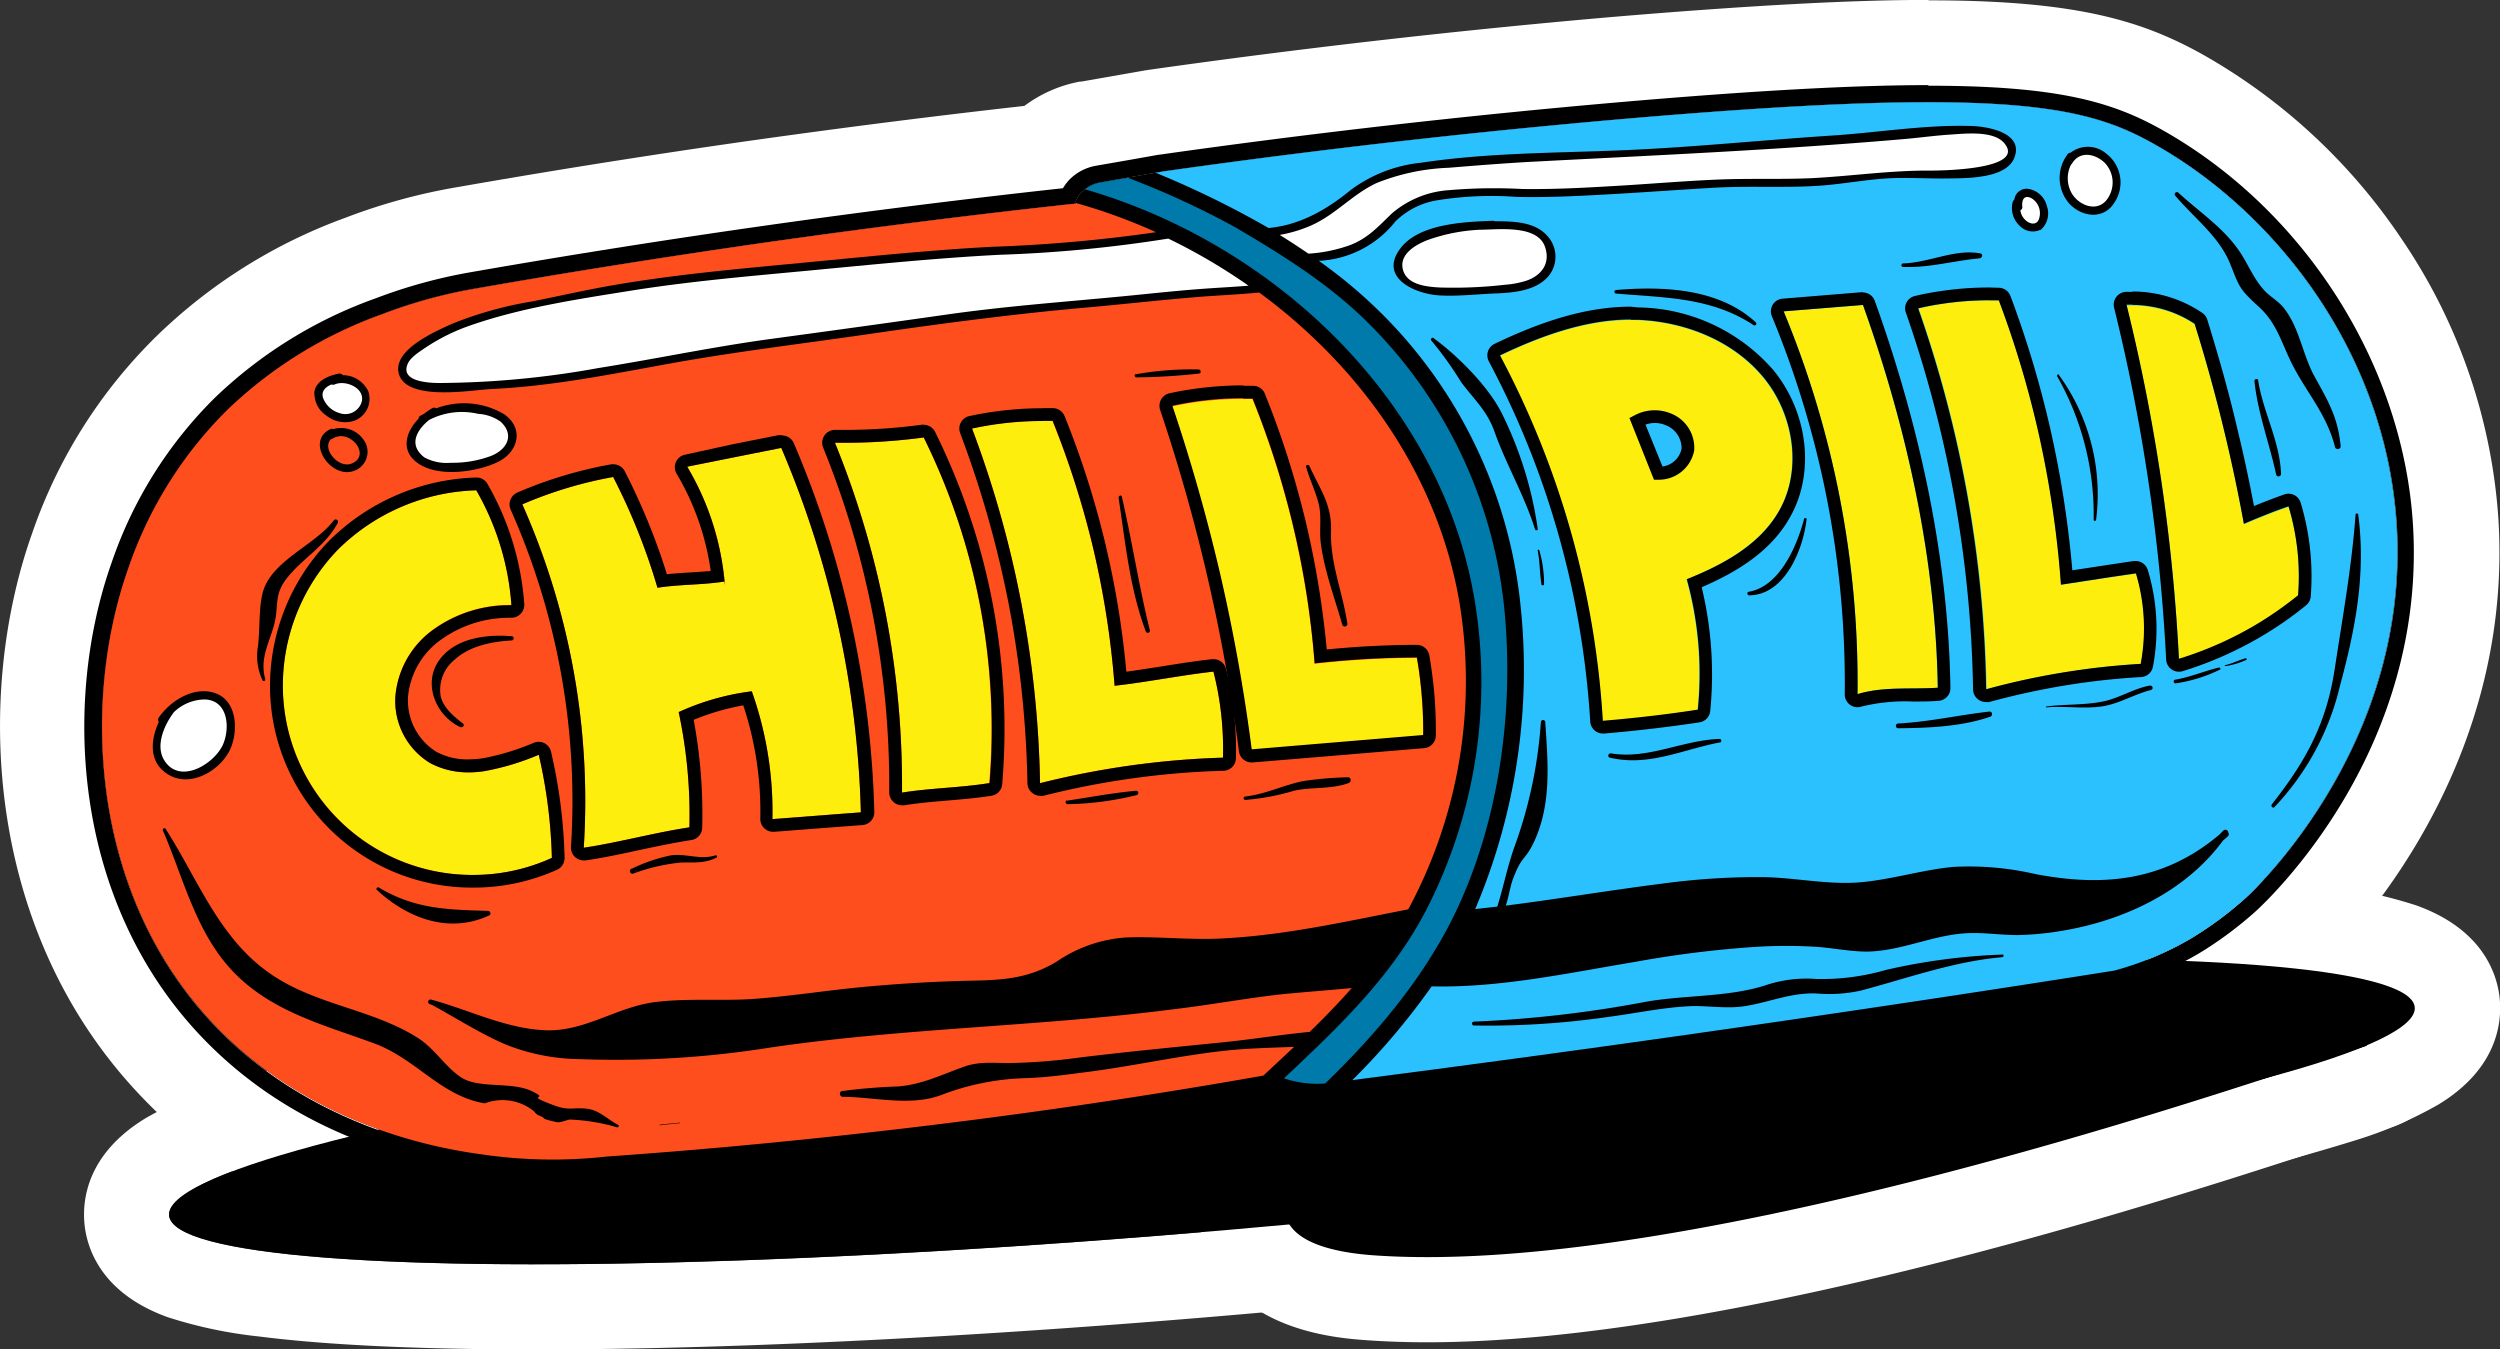
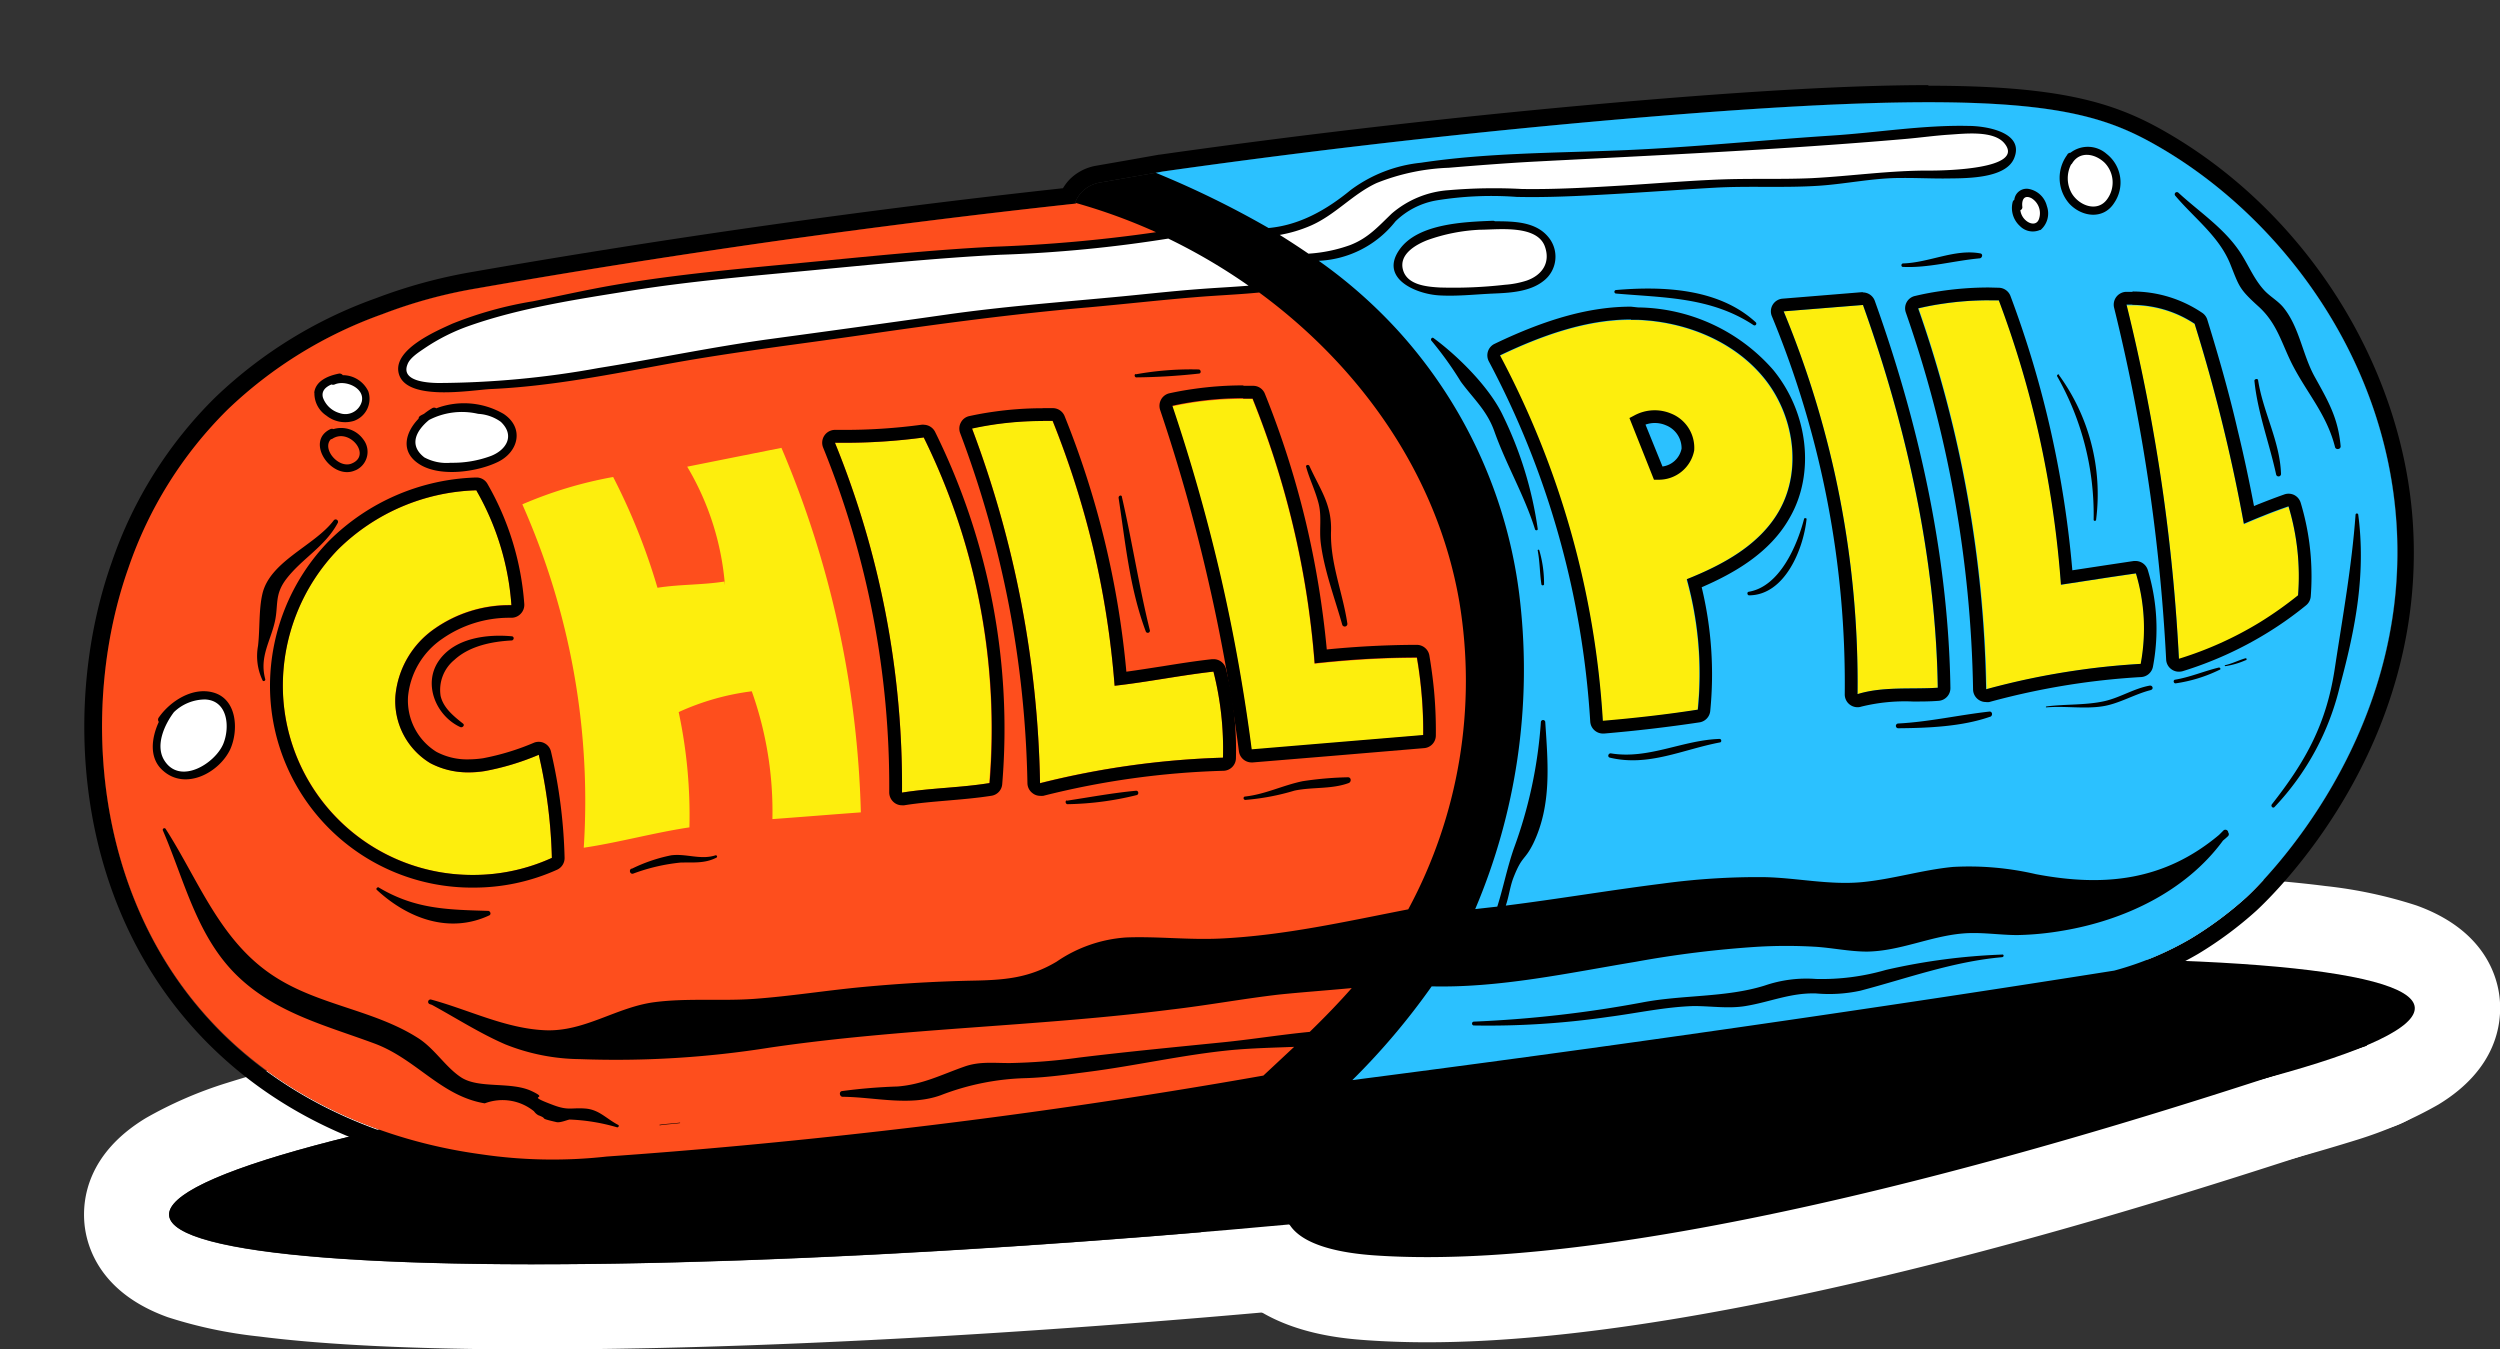
<svg xmlns="http://www.w3.org/2000/svg" viewBox="0 0 293.4 158.37">
  <rect x="0" y="0" width="293.4" height="158.37" fill="#333333" stroke="none" />
  <defs>
    <style>.cls-1{fill:#fff;}.cls-2{fill:#fe4e1d;}.cls-3{fill:#007aaa;}.cls-4{fill:#2bc1ff;}.cls-5{fill:#fdee0d;}</style>
  </defs>
  <title>Сhill pill</title>
  <g id="Слой_3" data-name="Слой 3">
    <path class="cls-1" d="M244.09,172c26.07,0,42.55,1.92,42.9,5.72.67,7.25-57.78,18.61-130.56,25.37-34.68,3.22-66.36,4.81-90.09,4.81-26.07,0-42.55-1.92-42.9-5.72-.67-7.25,57.78-18.61,130.56-25.37,34.68-3.22,66.36-4.81,90.09-4.81m0-10v0c-25,0-57.3,1.72-91,4.85-35.52,3.3-68.83,7.79-93.8,12.64a242.64,242.64,0,0,0-29.13,7.14,47.75,47.75,0,0,0-9.46,4.11c-6.87,4.17-7.46,9.54-7.2,12.37s1.9,8.17,9.79,11A52.92,52.92,0,0,0,34,216.37c7.82,1,18.71,1.52,32.37,1.52,25,0,57.29-1.72,91-4.85,35.52-3.3,68.83-7.79,93.8-12.64a242.64,242.64,0,0,0,29.13-7.14,47.75,47.75,0,0,0,9.46-4.11c6.87-4.17,7.46-9.54,7.2-12.37s-1.9-8.17-9.79-11a52.92,52.92,0,0,0-10.7-2.28c-7.82-1-18.71-1.52-32.36-1.52Z" transform="translate(-3.59 -59.52)" />
-     <path class="cls-1" d="M230,71.52c15.55,0,21.31,2,26.56,5,14.27,8.06,27.12,24.59,28.33,44.73,1.5,24.92-15.66,41.74-17.7,43.61a42.38,42.38,0,0,1-6.53,4.84,36.67,36.67,0,0,1-8.94,3.73q-13.25,2.1-26.65,4.1-32.53,4.86-64.3,9a13,13,0,0,1-2.54.26,12.07,12.07,0,0,1-2.5-.26,12.63,12.63,0,0,1-2.61-.87c-14.5,2.58-29.84,4.86-46,6.71q-16.67,1.9-32.3,3a57.56,57.56,0,0,1-6.4.36,55.87,55.87,0,0,1-8.27-.61c-4.09-.6-19.56-2.89-31.31-15.16-14.7-15.36-15.68-38.14-10.18-53.67a47.91,47.91,0,0,1,11.67-18.64A50.84,50.84,0,0,1,48.47,96.38a57.18,57.18,0,0,1,10.93-3q16.74-2.92,34.54-5.46,18.36-2.61,35.79-4.48a3.53,3.53,0,0,1,.86-1.42,3.79,3.79,0,0,1,2-1.06L140,79.66c12.83-1.82,31.36-4.2,53.86-6.15,16-1.38,27.51-2,36.06-2m0-12c-9.13,0-21.27.67-37.1,2-18.26,1.58-36.6,3.68-54.51,6.22l-.38.06-7.46,1.31-.16,0a15.68,15.68,0,0,0-6.5,2.85c-10.53,1.18-21.14,2.53-31.59,4-11.61,1.64-23.35,3.5-34.89,5.52a69,69,0,0,0-13.19,3.6A62.3,62.3,0,0,0,21.93,99,59.45,59.45,0,0,0,7.33,122.2c-6.75,19.1-5.41,46.91,12.84,66,6.65,7,18.68,15.85,38.22,18.73a68.44,68.44,0,0,0,10,.74,69.25,69.25,0,0,0,7.47-.41c10.84-.76,21.8-1.78,32.59-3,14.54-1.66,29.21-3.77,43.65-6.28.36.1.73.18,1.1.26a24.12,24.12,0,0,0,9.41.11c21.32-2.75,42.91-5.75,64.17-8.93,8.88-1.33,17.88-2.71,26.75-4.12a10.67,10.67,0,0,0,1.25-.26,48.47,48.47,0,0,0,11.86-4.95,53.88,53.88,0,0,0,8.59-6.37c2.41-2.2,23.43-22.4,21.58-53.17a66.16,66.16,0,0,0-11.29-32.87,69,69,0,0,0-23.11-21.59c-7.31-4.13-15-6.53-32.47-6.53Z" transform="translate(-3.59 -59.52)" />
    <path class="cls-1" d="M260.52,174.75a114.85,114.85,0,0,1,19.67,1.83c1.73.34,3.13.66,4,.88q-1.44,2.4-2.9,4.8l-10.44,3.36c-15.16,4.9-66,21.44-99.79,21.44q-3.21,0-6.2-.21c-3.42-.24-8.63-1-10.12-3.91-3-5.76,3.84-11.39,8.73-12.66,15.22-4,31.73-5.2,47.26-7.74,19.91-3.25,32.7-7.35,47.49-7.76q1.14,0,2.28,0m0-10c-.86,0-1.72,0-2.55,0-10.35.28-19.49,2.16-30.08,4.33-5.79,1.19-11.79,2.42-18.75,3.56-5,.81-10,1.48-15.36,2.19-10.83,1.44-22,2.93-32.81,5.73-5.52,1.44-12.43,5.89-15.44,12.61a16.27,16.27,0,0,0,.34,14.31c4.29,8.33,14.84,9.07,18.31,9.31,2.18.15,4.5.23,6.9.23,35.06,0,85.72-16.38,102.37-21.76l.5-.17,10.4-3.34a10,10,0,0,0,5.52-4.36l.64-1.06,2.26-3.74a10,10,0,0,0-6.22-14.89c-1.45-.36-2.95-.68-4.43-1v0c-5.25-1.23-15.47-2.06-21.59-2.06Z" transform="translate(-3.59 -59.52)" />
  </g>
  <g id="Слой_2" data-name="Слой 2">
    <ellipse cx="155.22" cy="189.94" rx="132.34" ry="13.19" transform="translate(-20.48 -44.36) rotate(-5.3)" />
    <path d="M153.08,185.59c-14.5,2.58-29.84,4.86-46,6.71q-16.67,1.9-32.3,3A57.27,57.27,0,0,1,60.14,195c-4.09-.6-19.56-2.89-31.31-15.16-14.7-15.36-15.68-38.14-10.18-53.67a47.91,47.91,0,0,1,11.67-18.64A50.84,50.84,0,0,1,48.47,96.38a57.18,57.18,0,0,1,10.93-3q16.74-2.92,34.54-5.46,18.36-2.61,35.79-4.48a3.53,3.53,0,0,1,.86-1.42,3.79,3.79,0,0,1,2-1.06L140,79.66c12.83-1.82,31.36-4.2,53.86-6.15,45.11-3.9,54.48-1.62,62.62,3,14.27,8.06,27.12,24.59,28.33,44.73,1.5,24.92-15.66,41.74-17.7,43.61a42.38,42.38,0,0,1-6.53,4.84,36.67,36.67,0,0,1-8.94,3.73q-13.25,2.1-26.65,4.1-32.53,4.86-64.3,9a12.17,12.17,0,0,1-7.65-.87Z" transform="translate(-3.59 -59.52)" />
    <path d="M230,71.52c15.55,0,21.31,2,26.56,5,14.27,8.06,27.12,24.59,28.33,44.73,1.5,24.92-15.66,41.74-17.7,43.61a42.38,42.38,0,0,1-6.53,4.84,36.67,36.67,0,0,1-8.94,3.73q-13.25,2.1-26.65,4.1-32.53,4.88-64.3,9a13,13,0,0,1-2.54.26,12.07,12.07,0,0,1-2.5-.26,12.63,12.63,0,0,1-2.61-.87c-14.5,2.58-29.84,4.86-46,6.71q-16.67,1.9-32.3,3a57.56,57.56,0,0,1-6.4.36,55.87,55.87,0,0,1-8.27-.61c-4.09-.6-19.56-2.89-31.31-15.16-14.7-15.36-15.68-38.14-10.18-53.67a47.91,47.91,0,0,1,11.67-18.64A50.84,50.84,0,0,1,48.47,96.38a57.18,57.18,0,0,1,10.93-3q16.74-2.92,34.54-5.46,18.36-2.61,35.79-4.48a3.53,3.53,0,0,1,.86-1.42,3.79,3.79,0,0,1,2-1.06L140,79.66c12.83-1.82,31.36-4.2,53.86-6.15,16-1.38,27.51-2,36.06-2m0-2c-8.84,0-20.69.66-36.23,2-18.09,1.57-36.24,3.64-54,6.16h-.07l-3.72.66-3.73.65a5.77,5.77,0,0,0-3.08,1.63,5.89,5.89,0,0,0-.75,1c-11.56,1.26-23.25,2.73-34.75,4.36s-23.15,3.47-34.61,5.47a60.58,60.58,0,0,0-11.3,3.09,52.83,52.83,0,0,0-18.82,11.62,49.79,49.79,0,0,0-12.17,19.4c-5.74,16.22-4.67,39.74,10.63,55.73,8.11,8.46,19,13.76,32.46,15.75a58.3,58.3,0,0,0,8.56.63,60.61,60.61,0,0,0,6.58-.37c10.75-.76,21.64-1.76,32.35-3,15.16-1.73,30.46-4,45.5-6.62a13.78,13.78,0,0,0,5.35,1.06,14.45,14.45,0,0,0,2.86-.29c21.36-2.75,43-5.76,64.27-8.94,8.86-1.32,17.83-2.7,26.67-4.1l.21,0a38.47,38.47,0,0,0,9.43-3.93h0a44.34,44.34,0,0,0,6.87-5.1c2-1.87,19.92-19.05,18.35-45.2-1.12-18.72-12.64-36.91-29.34-46.35-5.87-3.32-12.25-5.24-27.55-5.24Z" transform="translate(-3.59 -59.52)" />
    <path class="cls-1" d="M98.48,91.28c-7,.66-13.93,1.25-20.83,2.35-6.24,1-12.91,2-18.88,4.09a22.87,22.87,0,0,0-5.35,2.67c-.64.44-1.71,1.1-2,1.88-.82,2,2.33,2.18,3.61,2.2a107,107,0,0,0,18.81-1.76c6.77-1.08,13.48-2.5,20.27-3.42s13.76-1.88,20.63-2.86c6.38-.91,12.77-1.4,19.18-2,3.54-.32,7.08-.74,10.64-1,1.85-.14,3.71-.23,5.56-.38a68.32,68.32,0,0,0-9.42-5.53,157.66,157.66,0,0,1-19.77,1.9C113.4,89.81,106,90.57,98.48,91.28Z" transform="translate(-3.59 -59.52)" />
    <path class="cls-1" d="M53.39,113.2a5.5,5.5,0,0,0,3.11.63,12.83,12.83,0,0,0,4.71-.8c1.81-.71,2.84-2.4,1.16-4a5,5,0,0,0-2.66-.94,8.39,8.39,0,0,0-5.77.72C52.5,110,51.48,111.72,53.39,113.2Z" transform="translate(-3.59 -59.52)" />
    <path class="cls-1" d="M43.44,108a2,2,0,0,0,2.61-1.36c.37-1.61-1.94-2.56-3.18-2a.5.5,0,0,1-.38,0c-.66.28-1.21.75-1,1.54A2.92,2.92,0,0,0,43.44,108Z" transform="translate(-3.59 -59.52)" />
    <path class="cls-2" d="M141.05,178c-15.66,2-31.5,2.17-47.13,4.47a114.59,114.59,0,0,1-22.28,1.35,24.17,24.17,0,0,1-8.74-1.73c-3-1.3-5.76-3.08-8.62-4.64l-.24-.08a.28.28,0,0,1,.15-.54c4.43,1.2,8.72,3.4,13.37,3.6s8.36-2.72,12.87-3.3c3.83-.49,7.78-.11,11.63-.38,4.29-.31,8.54-1,12.82-1.4s8.52-.65,12.79-.74c3.77-.07,6.67-.28,9.94-2.24a16.34,16.34,0,0,1,8.15-2.83c3.65-.14,7.29.3,11,.13,7.52-.35,14.76-2,22.1-3.43a56.49,56.49,0,0,0,6-36.08c-2.54-14.82-11.53-27.53-23.49-36.31-2.54.25-5.09.34-7.64.56-4.13.34-8.26.81-12.39,1.18-8.85.77-17.58,1.94-26.37,3.22-7.59,1.1-15.17,2-22.73,3.37-6.94,1.26-14,2.69-21.07,3-2.31.12-10.18,1.54-10.82-2-.48-2.72,4.45-4.82,6.32-5.67a44.7,44.7,0,0,1,9.46-2.63c3.18-.64,6.34-1.36,9.54-1.91,7.27-1.25,14.63-1.9,22-2.6s14.92-1.5,22.44-1.89a175.07,175.07,0,0,0,19.15-1.71,66.66,66.66,0,0,0-9.41-3.43.25.25,0,0,0,0,.07q-17.41,1.89-35.79,4.48Q76.15,90.45,59.4,93.39a57.18,57.18,0,0,0-10.93,3,50.84,50.84,0,0,0-18.15,11.18A47.91,47.91,0,0,0,18.65,126.2c-5.5,15.53-4.52,38.31,10.18,53.67C40.58,192.14,56.05,194.43,60.14,195a57.27,57.27,0,0,0,14.67.25q15.63-1.09,32.3-3c15.68-1.79,30.61-4,44.75-6.5l3.61-3.37c-2.47.1-4.95.15-7.41.38-5.64.55-11.2,1.84-16.82,2.56-2.38.31-4.82.65-7.23.73a29.71,29.71,0,0,0-10,2c-3.64,1.33-7.77.22-11.52.19-.37,0-.47-.6-.09-.67a64.83,64.83,0,0,1,6.53-.54c2.94-.23,5.18-1.4,7.83-2.33,1.79-.64,3.49-.41,5.37-.42a68.37,68.37,0,0,0,8.08-.64c5.64-.69,11.29-1.23,16.94-1.8,3.37-.34,6.75-.89,10.15-1.22,1.71-1.66,3.36-3.36,4.93-5.14-2.84.27-5.69.47-8.53.76C149.48,176.73,145.28,177.51,141.05,178Zm16.18-63.87c1.26,2.8,2.67,4.54,2.57,7.72-.12,3.72,1.36,7.17,1.91,10.81a.31.31,0,0,1-.6.16c-.88-3.13-2.12-6.37-2.52-9.61-.19-1.59.15-3.1-.27-4.68s-1.06-2.8-1.45-4.25C156.82,114.11,157.14,114,157.23,114.17ZM149.73,153c2.37-.27,4.43-1.32,6.74-1.8a40.91,40.91,0,0,1,5.31-.46c.41,0,.43.55.09.68-2.06.75-4.24.44-6.37.89a27.72,27.72,0,0,1-5.77,1.09C149.46,153.36,149.48,153,149.73,153Zm-12.85-49.55a36.5,36.5,0,0,1,7.38-.57c.27,0,.34.43.07.48a72.93,72.93,0,0,1-7.4.45C136.73,103.78,136.68,103.45,136.88,103.41Zm-1.62,14.41c1.2,5.2,2,10.48,3.28,15.64a.25.25,0,0,1-.48.13c-1.9-5.09-2.38-10.35-3.19-15.66C134.84,117.68,135.2,117.56,135.26,117.82Zm-6.46,35.63c2.69-.41,5.43-.92,8.13-1.17.3,0,.34.43.07.51a36,36,0,0,1-8.14,1.07C128.62,153.87,128.57,153.49,128.8,153.45Zm-51.09,8a18.8,18.8,0,0,1,4.65-1.59c1.78-.23,3.45.57,5.2,0a.15.15,0,0,1,.12.27c-1.39.71-2.69.54-4.21.58a22.25,22.25,0,0,0-5.6,1.31C77.5,162.12,77.38,161.59,77.71,161.45Zm-14-26.81c-2.35.12-5,.63-6.8,2.29a4.56,4.56,0,0,0-1.61,4.22c.32,1.41,1.55,2.4,2.63,3.25.25.2-.07.52-.32.41-2.81-1.29-4.41-5-2.55-7.74s5.7-3.19,8.65-2.91A.24.24,0,0,1,63.75,134.64Zm-11-26a.41.41,0,0,1,.22-.37c.13-.09.29-.15.43-.23a7.72,7.72,0,0,1,.93-.64.43.43,0,0,1,.5,0,9.24,9.24,0,0,1,7.91.66c2.44,1.63,1.75,4.45-.67,5.63s-6.73,1.79-9.14.32S51.16,110.24,52.73,108.64Zm-4.66,55c4.24,2.53,8,2.6,12.82,2.74.26,0,.41.4.14.53-4.7,2.2-9.59.35-13.2-3C47.67,163.83,47.88,163.57,48.07,163.68Zm-7.58-58.07c.16-1.41,1.67-2,2.88-2.24a.47.47,0,0,1,.47.18,3.32,3.32,0,0,1,3,1.91,2.75,2.75,0,0,1-1.68,3.45,3.52,3.52,0,0,1-3.24-.61A3.12,3.12,0,0,1,40.49,105.61Zm4.83,9.1c-2.75,1.27-6-3.38-2.93-4.83a.43.43,0,0,1,.35,0,3.19,3.19,0,0,1,3.5,1.2A2.37,2.37,0,0,1,45.32,114.71ZM33.87,135.33c.23-1.9.08-4.21.51-6.09.88-3.87,6.14-5.67,8.38-8.65a.28.28,0,0,1,.48.28c-1.49,2.8-4.18,4.17-6.05,6.6-1.41,1.85-.91,3.07-1.34,5-.54,2.38-1.83,4.14-1.13,6.76.05.19-.24.32-.32.13A6.65,6.65,0,0,1,33.87,135.33Zm-11.64,8.91a.42.42,0,0,1,0-.52c1.33-1.91,3.95-3.6,6.38-2.93,2.82.77,3,4.44,2,6.67-1.29,2.73-5.23,4.86-7.87,2.52C21.05,148.53,21.35,146.15,22.23,144.24ZM76,191.82a22.8,22.8,0,0,0-5.54-.91c-.22,0-1.09.41-1.57.3-2.31-.53-.82-.32-2.13-.81a1.57,1.57,0,0,1-.5-.46,5.87,5.87,0,0,0-5.78-.93c-5.12-.85-8-5.16-12.88-7-5.54-2.06-11.27-3.49-15.75-7.58-5.09-4.63-6.53-11.39-9.15-17.46a.19.19,0,0,1,.32-.19C27,163,29.47,170.15,36,174.25c5.15,3.26,11.5,3.83,16.58,7.05,2,1.24,3.24,3.41,5.11,4.65,2.1,1.38,5.83.47,8.27,1.61s-1.15.26,2.56,1.65c1.8.68,2.14.28,3.77.41s2.44,1.19,3.87,1.93C76.28,191.63,76.17,191.86,76,191.82Zm7.38-.49c-.79.11-1.58.13-2.36.26,0,0-.07-.07,0-.07.79-.12,1.58-.14,2.37-.25C83.41,191.27,83.42,191.33,83.39,191.33Z" transform="translate(-3.59 -59.52)" />
    <path class="cls-1" d="M29.79,146.83c.82-2,.52-5.09-2.11-5.22A5.28,5.28,0,0,0,24,143.1c-1.09,1.44-2.21,3.87-1.15,5.62C24.67,151.71,28.81,149.15,29.79,146.83Z" transform="translate(-3.59 -59.52)" />
    <path class="cls-2" d="M42.62,111a.4.4,0,0,1-.2.07c-1.08,1.13.88,3.43,2.39,2.87C47.28,113,44.62,109.72,42.62,111Z" transform="translate(-3.59 -59.52)" />
-     <path class="cls-3" d="M176.61,129.7a58.56,58.56,0,0,1-5.6,36.54c-4.1,7.93-10.39,13.87-16.73,19.83a11.91,11.91,0,0,0,1.41.39,12.25,12.25,0,0,0,3.42.22c5.88-5.68,11.23-12,14.89-19.25,5.37-10.74,7.25-23.79,6.21-35.67A55,55,0,0,0,164.34,97.6c-4.66-4.69-10.12-8.07-15.78-11.41a100.35,100.35,0,0,0-12.62-5.81l-3.36.59a3.94,3.94,0,0,0-1.64.77C153.12,88.16,172.61,106.47,176.61,129.7Z" transform="translate(-3.59 -59.52)" />
    <path class="cls-1" d="M166.94,84.57a11.44,11.44,0,0,1,6.67-2.73,61.71,61.71,0,0,1,8.6-.14c4,.06,8-.18,12-.42,3.7-.23,7.4-.54,11.1-.69s7.25,0,10.88-.16c4.69-.24,9.23-.92,13.93-.89,1.31,0,11.31-.11,8.69-3.22-1.28-1.52-4.68-1.11-6.41-1s-3.49.36-5.23.51C212.59,77.1,198,77.74,183.44,78.5c-3.28.18-6.57.44-9.84.71A25.17,25.17,0,0,0,165.15,81c-2.81,1.3-4.83,3.73-7.73,5a16.16,16.16,0,0,1-3.64,1.09c1.14.71,2.27,1.45,3.37,2.2a17.62,17.62,0,0,0,4.87-1C164.16,87.47,165.34,86.1,166.94,84.57Z" transform="translate(-3.59 -59.52)" />
    <path class="cls-1" d="M180.21,92.94a10.79,10.79,0,0,0,2.52-.48c1.79-.61,2.91-2.09,2.13-4.11-1-2.44-5.4-1.89-7.45-1.87l-.08,0a21.13,21.13,0,0,0-6.22,1.22c-1.38.54-3.35,1.66-2.87,3.47s2.81,2,4.3,2.09A53.13,53.13,0,0,0,180.21,92.94Z" transform="translate(-3.59 -59.52)" />
    <path class="cls-4" d="M284.85,121.23c-1.21-20.14-14.06-36.67-28.33-44.73-8.14-4.61-17.51-6.89-62.62-3-22.5,1.95-41,4.33-53.86,6.15l-.81.15a110,110,0,0,1,13.24,6.48c3.61-.33,6.77-2.1,9.65-4.47a16.62,16.62,0,0,1,8.23-3.19c7.67-1.16,15.56-1.14,23.3-1.45,8.31-.33,16.62-1.2,24.93-1.74,5.28-.34,10.78-1.26,16.08-1.13,1.89,0,6.53.69,5.33,3.74-1,2.6-6.16,2.39-8.33,2.43-1.69,0-3.38-.08-5.07-.06-3.18,0-6.36.7-9.55.91-4.07.27-8.16,0-12.23.23s-8.33.55-12.49.78c-3.57.2-7.15.38-10.72.3a40.19,40.19,0,0,0-9.49.42,9.11,9.11,0,0,0-4.75,2.45,12.17,12.17,0,0,1-9,4.63,57.36,57.36,0,0,1,9.45,8.36A56.43,56.43,0,0,1,182,130.21a71.87,71.87,0,0,1-5.28,36l2.59-.29c.7-2.19,1.12-4.42,1.94-6.81a53.27,53.27,0,0,0,3.18-14.88.26.26,0,0,1,.51,0c.32,4.89.78,9.77-1.42,14.31-1,2-1.28,1.37-2.28,3.9-.43,1.07-.55,2.25-.93,3.36,6.14-.77,12.24-1.81,18.38-2.58a83.15,83.15,0,0,1,11.9-.76c3.84.07,7.67.95,11.5.59,3.62-.34,7.12-1.45,10.74-1.79a34.66,34.66,0,0,1,9.68.85c8.11,1.54,15.11.75,21.5-4.6l.52-.52a.33.33,0,0,1,.56.22.33.33,0,0,1-.05.47c-.18.17-.37.33-.56.49-4.4,6-11.65,9.37-18.78,10.57a35.24,35.24,0,0,1-5.33.52c-2.17,0-4.33-.38-6.5-.18-3.79.34-7.32,2.06-11.15,2.12-2.05,0-4.07-.44-6.11-.57a58.12,58.12,0,0,0-6.73,0,123.58,123.58,0,0,0-14.35,1.77c-7.85,1.3-15.91,3.07-23.92,2.88a82,82,0,0,1-9.31,11q31-4,62.77-8.75,13.4-2,26.65-4.1a36.67,36.67,0,0,0,8.94-3.73,42.38,42.38,0,0,0,6.53-4.84C269.19,163,286.35,146.15,284.85,121.23Zm-101.11.41c-1.25-4-3.39-7.59-4.78-11.52-.87-2.44-2.46-3.81-3.93-5.81a40.57,40.57,0,0,0-3.45-4.81c-.14-.16.06-.44.24-.31,2.92,2.14,6.65,5.86,8.18,9.16a44.54,44.54,0,0,1,4.06,13.25C184.08,121.79,183.79,121.81,183.74,121.64Zm.75,6.46c-.2-1.32-.18-2.67-.44-4a.1.1,0,0,1,.19,0,13.9,13.9,0,0,1,.56,4C184.8,128.23,184.52,128.28,184.49,128.1Zm.25-35.61c-1.59,1.27-3.91,1.4-5.85,1.48-2.11.09-4.24.34-6.35.22-2.75-.14-7.15-2-4.66-5.44,2.17-3,7.59-3.19,10.92-3.32a.45.45,0,0,1,.24.06c2.26,0,4.8.05,6.27,1.86A3.59,3.59,0,0,1,184.74,92.49Zm8.48,1.07c5.58-.48,12.1-.19,16.42,3.78.18.17,0,.47-.25.34-5-3.31-10.49-3.21-16.17-3.71A.21.21,0,0,1,193.22,93.56Zm12.23,53.09c-4.39.83-8.39,2.87-12.92,1.79-.34-.08-.19-.56.14-.5,4.38.72,8.39-1.56,12.72-1.7C205.63,146.23,205.68,146.61,205.45,146.65Zm3.42-17.26c-.23,0-.29-.38-.05-.42,3.62-.6,5.67-5.38,6.49-8.53,0-.16.32-.13.3,0C215.23,124,213.05,129.36,208.87,129.39Zm18-38.95C230,90.36,233,88.7,236,89.26c.35.06.23.55-.08.58-3,.27-6.05,1.16-9.07,1A.22.22,0,0,1,226.89,90.44Zm10.27,53.2c-3.31,1.16-7.28,1.32-10.77,1.35a.28.28,0,0,1,0-.56c3.6-.19,7.13-1,10.69-1.4C237.45,143,237.47,143.54,237.16,143.64Zm9.07-66a.52.52,0,0,1,.38-.2,3.33,3.33,0,0,1,4.23.14,4.25,4.25,0,0,1,.9,5.74c-1.25,2-3.77,1.69-5.25.13A4.57,4.57,0,0,1,246.23,77.65Zm-1,25.87a23.78,23.78,0,0,1,4.38,17c0,.18-.29.19-.29,0A32.87,32.87,0,0,0,245,103.65C245,103.5,245.17,103.38,245.27,103.52Zm-2.21-17a2.11,2.11,0,0,1-2.37-.48,2.85,2.85,0,0,1-.84-2.77.45.45,0,0,1,.2-.29,1.45,1.45,0,0,1,1.73-1.27,2.69,2.69,0,0,1,2.09,2A2.56,2.56,0,0,1,243.06,86.52Zm13,54c-1.91.48-3.71,1.6-5.64,1.9-2.14.34-4.44-.06-6.61.13-.07,0-.07-.1,0-.11,2.24-.29,4.65-.13,6.85-.63,1.82-.42,3.42-1.47,5.25-1.81C256.23,139.91,256.38,140.41,256,140.5Zm-17.47,31.35c-5.74.51-11.07,2.47-16.57,3.92a17.39,17.39,0,0,1-5.24.33c-3-.09-5.37,1-8.28,1.48-2,.33-4,0-6.07,0-3.36.1-6.74.85-10.07,1.28a97.89,97.89,0,0,1-15.77,1,.23.23,0,0,1,0-.45,139.22,139.22,0,0,0,19.73-2.24c4.78-.93,9.86-.56,14.45-2a15.1,15.1,0,0,1,6-.77,27,27,0,0,0,8.21-1.06,72.52,72.52,0,0,1,13.6-1.8C238.8,171.48,238.79,171.83,238.57,171.85Zm25.54-33.73a17.27,17.27,0,0,1-5.16,1.59c-.25,0-.3-.39-.06-.43,1.75-.29,3.39-1,5.11-1.42C264.15,137.82,264.26,138.05,264.11,138.12Zm3.07-1.13a9.22,9.22,0,0,1-2.39.7.06.06,0,0,1,0-.12c.81-.18,1.55-.57,2.35-.8C267.26,136.73,267.31,136.94,267.18,137ZM265.33,90.5c-1.31-3.25-4.24-5.39-6.44-8a.25.25,0,0,1,.36-.36c2.37,2.18,5.13,4,7,6.64,1.07,1.48,1.72,3.3,3,4.73.71.81,1.7,1.3,2.38,2.17,1.83,2.32,2.18,5.43,3.58,8,1.61,2.91,2.78,4.86,3.08,8.22,0,.38-.57.44-.66.09-.95-3.75-3.16-6.17-4.89-9.45-1.35-2.56-1.82-5-4.1-7.06S266.39,93.15,265.33,90.5Zm3.27,13.64c.58,3.74,2.57,7.19,2.69,11a.29.29,0,0,1-.57.08c-.79-3.68-2.18-7.27-2.55-11C268.14,104,268.57,103.9,268.6,104.14ZM278.21,140a31,31,0,0,1-7.68,14.23c-.2.21-.48-.1-.31-.32,4-5.09,6.4-9.45,7.38-15.93.91-6,2-12,2.44-18.08a.16.16,0,0,1,.31,0C281.26,126.83,280.06,133.16,278.21,140Z" transform="translate(-3.59 -59.52)" />
    <path class="cls-1" d="M242,82.78c-.85-.43-1.16.19-1.07,1a.37.37,0,0,1-.23.41,1.88,1.88,0,0,0,.84,1.35c.54.35,1.16.31,1.36-.37A2.06,2.06,0,0,0,242,82.78Z" transform="translate(-3.59 -59.52)" />
    <path class="cls-1" d="M246.78,78.69a.44.44,0,0,1-.13.14,3.56,3.56,0,0,0,.08,3.38c.88,1.48,3.07,2.28,4.19.64a3.32,3.32,0,0,0-.33-4.23C249.48,77.55,247.68,77.2,246.78,78.69Z" transform="translate(-3.59 -59.52)" />
    <path class="cls-2" d="M79.65,191.72a0,0,0,1,1,0-.09A0,0,0,0,1,79.65,191.72Z" transform="translate(-3.59 -59.52)" />
    <path class="cls-2" d="M77.54,191.82h-.25a0,0,0,1,1,0,0h.25A0,0,0,0,1,77.54,191.82Z" transform="translate(-3.59 -59.52)" />
    <path class="cls-5" d="M68.35,160.2a22.31,22.31,0,0,1-31.57-19.83A23,23,0,0,1,43.27,124a24.09,24.09,0,0,1,16.23-6.94,31.5,31.5,0,0,1,4.11,13.46,15.26,15.26,0,0,0-9,2.75A10.76,10.76,0,0,0,50,141.15a8.52,8.52,0,0,0,4.08,7.93,10.13,10.13,0,0,0,6.42.93,30.07,30.07,0,0,0,6.32-1.91A60.1,60.1,0,0,1,68.35,160.2Z" transform="translate(-3.59 -59.52)" />
    <path d="M59.5,117.09a31.5,31.5,0,0,1,4.11,13.46h-.34a15.29,15.29,0,0,0-8.67,2.76A10.76,10.76,0,0,0,50,141.15a8.52,8.52,0,0,0,4.08,7.93,9.27,9.27,0,0,0,4.51,1.08,12.2,12.2,0,0,0,1.91-.15,30.07,30.07,0,0,0,6.32-1.91,60.1,60.1,0,0,1,1.54,12.1,22.12,22.12,0,0,1-9.2,2,22.21,22.21,0,0,1-22.37-21.8A23,23,0,0,1,43.27,124a24.09,24.09,0,0,1,16.23-6.94m0-1.5h-.06A25.54,25.54,0,0,0,42.2,123a24.45,24.45,0,0,0-6.92,17.42,23.7,23.7,0,0,0,23.87,23.27,23.81,23.81,0,0,0,9.82-2.1,1.5,1.5,0,0,0,.88-1.41,60.88,60.88,0,0,0-1.59-12.43,1.47,1.47,0,0,0-.76-1,1.41,1.41,0,0,0-.69-.17,1.44,1.44,0,0,0-.54.1,29,29,0,0,1-6,1.83,12.25,12.25,0,0,1-1.69.13,7.66,7.66,0,0,1-3.78-.89,7.09,7.09,0,0,1-3.32-6.52,9.26,9.26,0,0,1,4-6.73,13.74,13.74,0,0,1,7.8-2.48h.34a1.48,1.48,0,0,0,1.08-.47,1.5,1.5,0,0,0,.42-1.14,33,33,0,0,0-4.32-14.1,1.47,1.47,0,0,0-1.29-.75Z" transform="translate(-3.59 -59.52)" />
    <path class="cls-5" d="M104.62,154.86c-3.56.26-6.82.53-10.38.79a42.12,42.12,0,0,0-2.42-15,29.43,29.43,0,0,0-8.58,2.44,58,58,0,0,1,1.26,13.53c-4.14.62-8.26,1.77-12.4,2.39a85.71,85.71,0,0,0-7.21-40.3,48.68,48.68,0,0,1,10.66-3.21,73.66,73.66,0,0,1,5.2,13c2.69-.42,5.16-.31,7.85-.73,0,.16.09.42.08.58a32.12,32.12,0,0,0-4.44-14.06l11.06-2.21A116.83,116.83,0,0,1,104.62,154.86Z" transform="translate(-3.59 -59.52)" />
-     <path d="M95.3,112.14a116.83,116.83,0,0,1,9.32,42.72c-3.56.26-6.82.53-10.38.79a42.12,42.12,0,0,0-2.42-15,29.43,29.43,0,0,0-8.58,2.44,58,58,0,0,1,1.26,13.53c-4.14.62-8.26,1.77-12.4,2.39a85.71,85.71,0,0,0-7.21-40.3,48.68,48.68,0,0,1,10.66-3.21,73.66,73.66,0,0,1,5.2,13c2.69-.42,5.16-.31,7.85-.73a2.25,2.25,0,0,0,.06.41c0,.06,0,.11,0,.17a1.11,1.11,0,0,0,0-.17,32.09,32.09,0,0,0-4.42-13.89l11.06-2.21m-6.7,15.69h0m6.69-17.19-.29,0-5.53,1.1L84,112.88a1.48,1.48,0,0,0-1.08.86,1.5,1.5,0,0,0,.08,1.38,30.72,30.72,0,0,1,4,11.41c-.79.07-1.57.12-2.39.17s-1.8.11-2.75.21a76.28,76.28,0,0,0-4.94-12.07,1.5,1.5,0,0,0-1.34-.83l-.25,0a50.17,50.17,0,0,0-11,3.3,1.55,1.55,0,0,0-.82.83,1.49,1.49,0,0,0,0,1.17,84.17,84.17,0,0,1,7.09,39.59,1.5,1.5,0,0,0,1.49,1.6l.22,0c2.12-.31,4.24-.77,6.29-1.21s4.09-.87,6.11-1.18A1.49,1.49,0,0,0,86,156.67,60.25,60.25,0,0,0,85,144a28.66,28.66,0,0,1,5.82-1.7,39.58,39.58,0,0,1,2,13.29,1.5,1.5,0,0,0,1.5,1.55h.11l5.2-.4,5.18-.39a1.5,1.5,0,0,0,1.39-1.53,117.91,117.91,0,0,0-9.44-43.28,1.49,1.49,0,0,0-1.38-.91Z" transform="translate(-3.59 -59.52)" />
    <path class="cls-5" d="M119.68,151.42A77.28,77.28,0,0,0,112,110.86a69.83,69.83,0,0,1-10.42.62,106.6,106.6,0,0,1,7.87,41.06C112.83,152,116.25,152,119.68,151.42Z" transform="translate(-3.59 -59.52)" />
    <path d="M112,110.86a77.28,77.28,0,0,1,7.73,40.56c-3.43.55-6.85.57-10.28,1.12a106.6,106.6,0,0,0-7.87-41.06h.81a69.12,69.12,0,0,0,9.61-.62m0-1.5-.2,0a67.23,67.23,0,0,1-9.41.61h-.81a1.51,1.51,0,0,0-1.39,2.07,105.51,105.51,0,0,1,7.76,40.47,1.53,1.53,0,0,0,.52,1.15,1.48,1.48,0,0,0,1,.37l.23,0c1.66-.27,3.38-.41,5-.55s3.48-.29,5.25-.57a1.49,1.49,0,0,0,1.26-1.36,78.6,78.6,0,0,0-7.88-41.35,1.51,1.51,0,0,0-1.34-.83Z" transform="translate(-3.59 -59.52)" />
    <path class="cls-5" d="M147.12,148.44a36.8,36.8,0,0,0-1.12-10.1c-3.85.43-7.75,1.23-11.6,1.66a106.06,106.06,0,0,0-2.56-16.29,106.42,106.42,0,0,0-4.72-14.78,39.75,39.75,0,0,0-6.76.38c-.94.14-1.84.3-2.69.49a124,124,0,0,1,5.78,20.48,124,124,0,0,1,2.2,21.14A100,100,0,0,1,147.12,148.44Z" transform="translate(-3.59 -59.52)" />
    <path d="M126,108.91l1.13,0a106.42,106.42,0,0,1,4.72,14.78A106.06,106.06,0,0,1,134.4,140c3.85-.43,7.75-1.23,11.6-1.66a36.8,36.8,0,0,1,1.12,10.1,100,100,0,0,0-21.47,3,124,124,0,0,0-2.2-21.14,124,124,0,0,0-5.78-20.48c.85-.19,1.75-.35,2.69-.49a39.6,39.6,0,0,1,5.63-.4m0-1.5h0a40.9,40.9,0,0,0-5.85.42c-.93.13-1.86.3-2.78.5a1.45,1.45,0,0,0-1,.75,1.5,1.5,0,0,0-.09,1.24A123.84,123.84,0,0,1,122,130.57a122.94,122.94,0,0,1,2.17,20.88,1.49,1.49,0,0,0,.59,1.15,1.44,1.44,0,0,0,.91.32,2,2,0,0,0,.35,0,97.16,97.16,0,0,1,21.14-2.94,1.5,1.5,0,0,0,1.48-1.5,38.37,38.37,0,0,0-1.18-10.51,1.5,1.5,0,0,0-1.44-1.09h-.17c-2,.22-3.94.53-5.87.84-1.38.21-2.8.44-4.2.63a105.86,105.86,0,0,0-7.25-30,1.5,1.5,0,0,0-1.35-.93l-1.17,0Z" transform="translate(-3.59 -59.52)" />
    <path class="cls-5" d="M170.6,145.83a48.54,48.54,0,0,0-.21-5.1c-.13-1.44-.31-2.79-.53-4-1.9,0-3.89.06-6,.18s-4.1.3-6,.51a103.66,103.66,0,0,0-2.56-16.29,105.09,105.09,0,0,0-4.72-14.78,39.8,39.8,0,0,0-6.76.38c-.94.14-1.84.3-2.68.49a212.65,212.65,0,0,1,5.78,20.48c1.61,7.08,2.74,13.73,3.53,19.84l9.33-.78Z" transform="translate(-3.59 -59.52)" />
    <path d="M149.48,106.3l1.12,0a105.09,105.09,0,0,1,4.72,14.78,103.66,103.66,0,0,1,2.56,16.29c1.91-.21,3.92-.39,6-.51s4.07-.17,6-.18c.22,1.24.4,2.59.53,4a48.54,48.54,0,0,1,.21,5.1l-10.8.9-9.33.78c-.79-6.11-1.92-12.76-3.53-19.84a212.65,212.65,0,0,0-5.78-20.48c.84-.19,1.74-.35,2.68-.49a39.63,39.63,0,0,1,5.64-.4m0-1.5h0a40.69,40.69,0,0,0-5.85.42c-.93.13-1.87.3-2.79.5a1.48,1.48,0,0,0-1,.73,1.53,1.53,0,0,0-.12,1.22A207.39,207.39,0,0,1,145.47,128c1.48,6.47,2.66,13.1,3.52,19.69a1.5,1.5,0,0,0,1.48,1.31h.13l9.32-.77,10.81-.91a1.49,1.49,0,0,0,1.37-1.48,51.2,51.2,0,0,0-.21-5.25c-.13-1.38-.32-2.78-.55-4.15a1.5,1.5,0,0,0-1.48-1.24h0c-2,0-4,.07-6,.18-1.52.09-3.05.21-4.56.36a108.46,108.46,0,0,0-2.47-15,106.26,106.26,0,0,0-4.79-15,1.47,1.47,0,0,0-1.35-.94l-1.16,0Z" transform="translate(-3.59 -59.52)" />
    <path class="cls-5" d="M202.81,142.84a41.55,41.55,0,0,0-1.29-15.31c4.24-1.72,8.54-4.06,10.82-8,2.77-4.85,1.75-11.33-1.79-15.65s-9.19-6.57-14.77-6.79-11.15,1.79-16.19,4.2a104.56,104.56,0,0,1,12.07,42.89c1.81-.15,3.68-.33,5.6-.56S201,143.12,202.81,142.84Z" transform="translate(-3.59 -59.52)" />
    <path d="M195,97.05h.82c5.58.22,11.23,2.47,14.77,6.79s4.56,10.8,1.79,15.65c-2.28,4-6.58,6.31-10.82,8a41.55,41.55,0,0,1,1.29,15.31c-1.79.28-3.65.53-5.55.75s-3.79.41-5.6.56a104.56,104.56,0,0,0-12.07-42.89c4.79-2.29,10.07-4.21,15.37-4.21m0-1.5c-4.71,0-9.8,1.38-16,4.36a1.48,1.48,0,0,0-.78.88,1.52,1.52,0,0,0,.1,1.18,102.8,102.8,0,0,1,8.11,20.12,103.94,103.94,0,0,1,3.79,22.15,1.5,1.5,0,0,0,1.49,1.41h.13c1.87-.16,3.77-.35,5.64-.57s3.75-.47,5.6-.75A1.5,1.5,0,0,0,204.3,143a43.58,43.58,0,0,0-1-14.56c3.74-1.62,8-4,10.33-8.16,3-5.19,2.18-12.32-1.93-17.34a21.4,21.4,0,0,0-15.87-7.34Z" transform="translate(-3.59 -59.52)" />
    <path class="cls-5" d="M231,140.23c-.23-15.18-3.66-30.62-8.78-44.92l-9.31.75A113.84,113.84,0,0,1,221.59,141C224.55,140.06,227.92,140.44,231,140.23Z" transform="translate(-3.59 -59.52)" />
    <path d="M222.23,95.31c5.12,14.3,8.55,29.74,8.78,44.92-3.09.21-6.46-.17-9.42.75a113.84,113.84,0,0,0-8.67-44.92l9.31-.75m0-1.5h-.13l-4.64.38-4.66.38a1.49,1.49,0,0,0-1.26,2.07A112.84,112.84,0,0,1,220.09,141a1.5,1.5,0,0,0,1.5,1.52,1.31,1.31,0,0,0,.44-.07,21.4,21.4,0,0,1,6.06-.6c1,0,2,0,3-.08a1.49,1.49,0,0,0,1.4-1.52c-.22-14.31-3.2-29.59-8.87-45.41a1.49,1.49,0,0,0-1.41-1Z" transform="translate(-3.59 -59.52)" />
    <path class="cls-5" d="M254.85,137.44a22.53,22.53,0,0,0-.56-10.62l-3,.44-5.8.89a121.92,121.92,0,0,0-2.56-17.49,118.92,118.92,0,0,0-4.73-15.88,37.1,37.1,0,0,0-6.75.42c-.94.14-1.84.32-2.69.52a141,141,0,0,1,5.78,22,142.65,142.65,0,0,1,2.2,22.7,87.58,87.58,0,0,1,10.66-2.22C250,137.81,252.51,137.58,254.85,137.44Z" transform="translate(-3.59 -59.52)" />
    <path d="M237.05,94.77h1.12a118.92,118.92,0,0,1,4.73,15.88,121.92,121.92,0,0,1,2.56,17.49l5.8-.89,3-.44a22.53,22.53,0,0,1,.56,10.62c-2.34.14-4.84.37-7.48.76a87.58,87.58,0,0,0-10.66,2.22,142.65,142.65,0,0,0-2.2-22.7,141,141,0,0,0-5.78-22c.85-.2,1.75-.38,2.69-.52a37.11,37.11,0,0,1,5.63-.43m0-1.5h0a38.26,38.26,0,0,0-5.86.45c-.94.14-1.88.32-2.8.54a1.47,1.47,0,0,0-1,.73,1.49,1.49,0,0,0-.1,1.22,141.35,141.35,0,0,1,7.89,44.24,1.5,1.5,0,0,0,1.5,1.47,1.33,1.33,0,0,0,.4,0,87.06,87.06,0,0,1,10.48-2.19c2.42-.35,4.89-.6,7.34-.74a1.5,1.5,0,0,0,1.39-1.22,23.81,23.81,0,0,0-.6-11.33,1.5,1.5,0,0,0-1.43-1.07h-.22l-3,.45-4.21.64a122.15,122.15,0,0,0-2.47-16.08,120.32,120.32,0,0,0-4.78-16.08,1.5,1.5,0,0,0-1.36-1Z" transform="translate(-3.59 -59.52)" />
    <path class="cls-5" d="M273.3,129.43A28.43,28.43,0,0,0,272.18,119c-1,.34-2,.71-3,1.12-.77.3-1.52.62-2.24.93-.62-3.4-1.36-7-2.24-10.62-1.09-4.56-2.29-8.85-3.54-12.86a13.22,13.22,0,0,0-5-2,12.86,12.86,0,0,0-3-.19,220.55,220.55,0,0,1,4.29,22.13c1,6.92,1.55,13.42,1.86,19.43a41.78,41.78,0,0,0,9.5-4.28A43.86,43.86,0,0,0,273.3,129.43Z" transform="translate(-3.59 -59.52)" />
    <path d="M253.85,95.3a13.09,13.09,0,0,1,2.3.21,13.22,13.22,0,0,1,5,2c1.25,4,2.45,8.3,3.54,12.86.88,3.67,1.62,7.22,2.24,10.62.72-.31,1.47-.63,2.24-.93,1-.41,2-.78,3-1.12a28.43,28.43,0,0,1,1.12,10.44,43.86,43.86,0,0,1-4.48,3.17,41.78,41.78,0,0,1-9.5,4.28c-.31-6-.89-12.51-1.86-19.43a220.55,220.55,0,0,0-4.29-22.13l.68,0m0-1.5h0l-.76,0a1.53,1.53,0,0,0-1.13.61,1.51,1.51,0,0,0-.25,1.25,219.15,219.15,0,0,1,4.26,22c.9,6.38,1.52,12.87,1.85,19.3a1.48,1.48,0,0,0,.64,1.15,1.46,1.46,0,0,0,.86.27,1.61,1.61,0,0,0,.44-.06,43.3,43.3,0,0,0,9.85-4.45,41.63,41.63,0,0,0,4.63-3.28,1.5,1.5,0,0,0,.55-1.05,30.73,30.73,0,0,0,0-4.7,29.87,29.87,0,0,0-1.18-6.28,1.51,1.51,0,0,0-.75-.91,1.48,1.48,0,0,0-.68-.16,1.43,1.43,0,0,0-.5.09c-1,.35-2,.74-3,1.13l-.55.23c-.57-3-1.21-6-1.91-8.87-1-4.34-2.24-8.7-3.57-13a1.49,1.49,0,0,0-.59-.8,14.58,14.58,0,0,0-8.17-2.51Z" transform="translate(-3.59 -59.52)" />
    <path class="cls-4" d="M198.21,115.07q-1.22-3.07-2.45-6.14a4.3,4.3,0,0,1,3.65-.19,3.61,3.61,0,0,1,2.27,3.54A3.47,3.47,0,0,1,198.21,115.07Z" transform="translate(-3.59 -59.52)" />
    <path d="M197.7,115.82l-2.88-7.24.59-.31a5,5,0,0,1,4.31-.21,4.32,4.32,0,0,1,2.7,4.33,4.22,4.22,0,0,1-4.2,3.43Zm-1-6.48,2,4.93a2.64,2.64,0,0,0,2.24-2.1,2.9,2.9,0,0,0-1.84-2.74A3.29,3.29,0,0,0,196.74,109.34Z" transform="translate(-3.59 -59.52)" />
    <path d="M154.76,202.94c1.49,2.89,6.7,3.67,10.12,3.91,33.49,2.34,89.87-16,106-21.23l10.44-3.36q1.45-2.4,2.9-4.8c-.89-.22-2.29-.54-4-.88a113.74,113.74,0,0,0-21.95-1.8c-14.79.41-27.58,4.51-47.49,7.76-15.53,2.54-32,3.78-47.26,7.74C158.6,191.55,151.8,197.18,154.76,202.94Z" transform="translate(-3.59 -59.52)" />
    <path d="M-42.35,31.22" transform="translate(-3.59 -59.52)" />
  </g>
</svg>